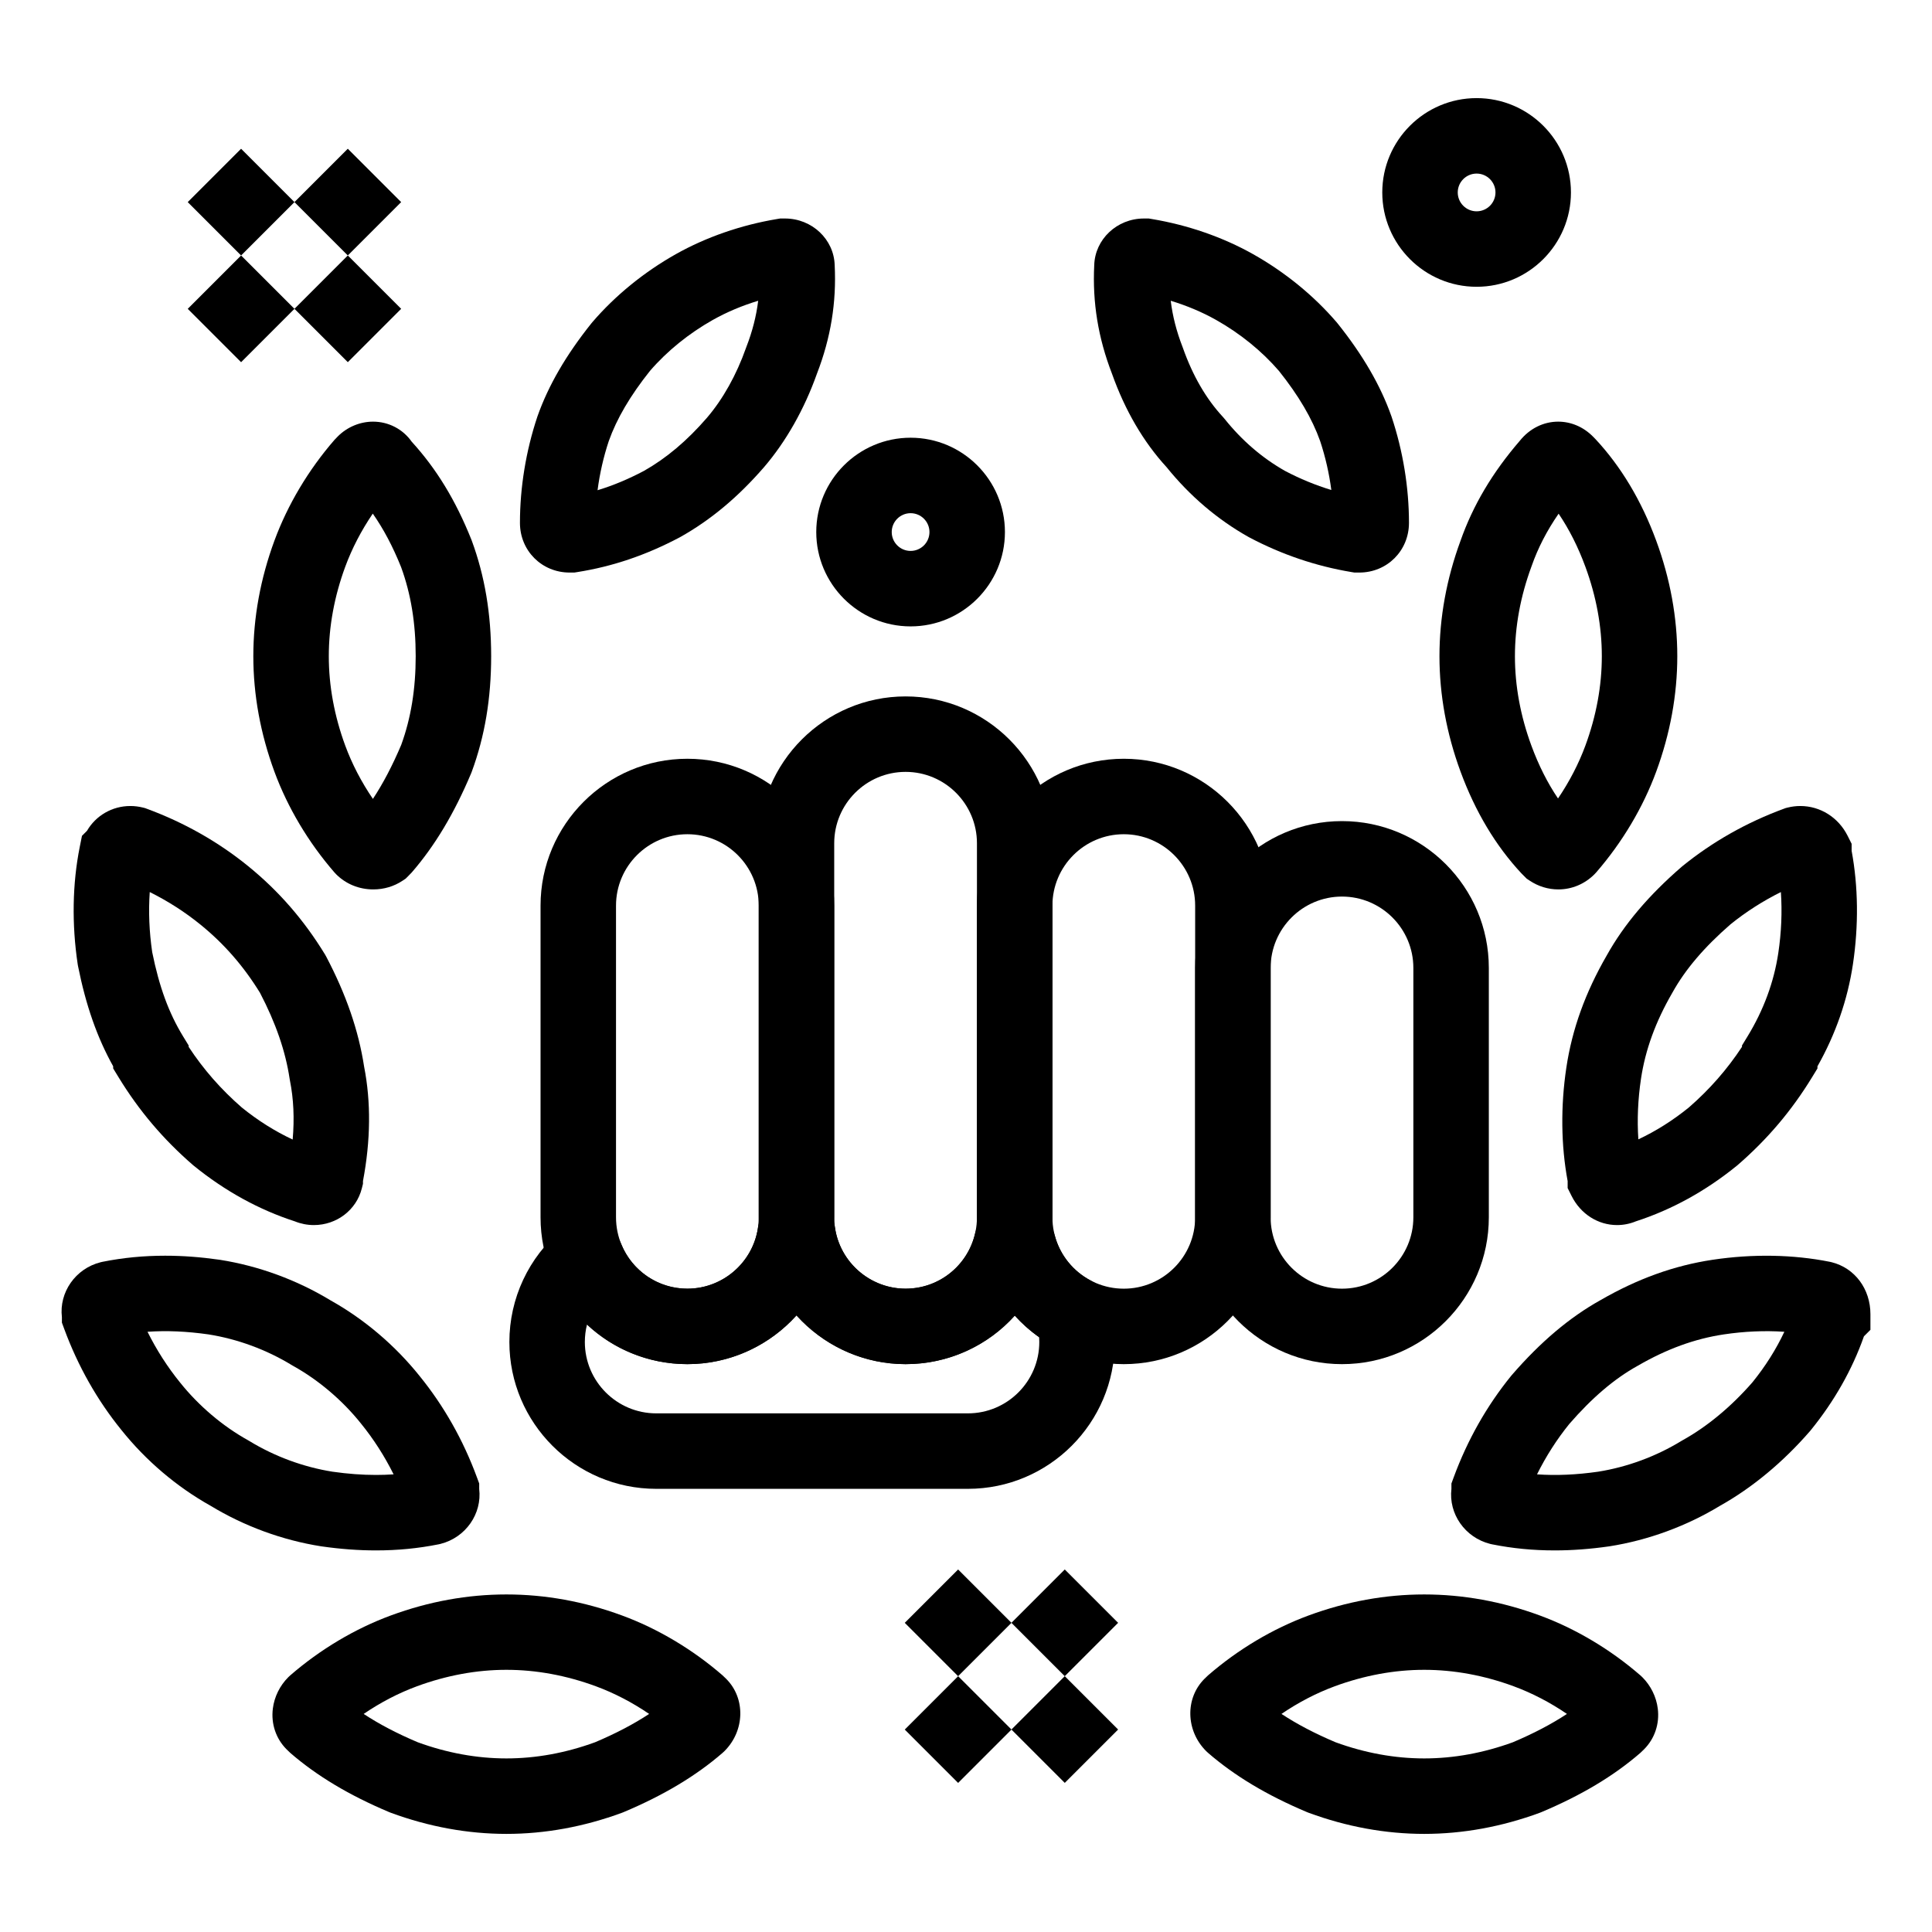
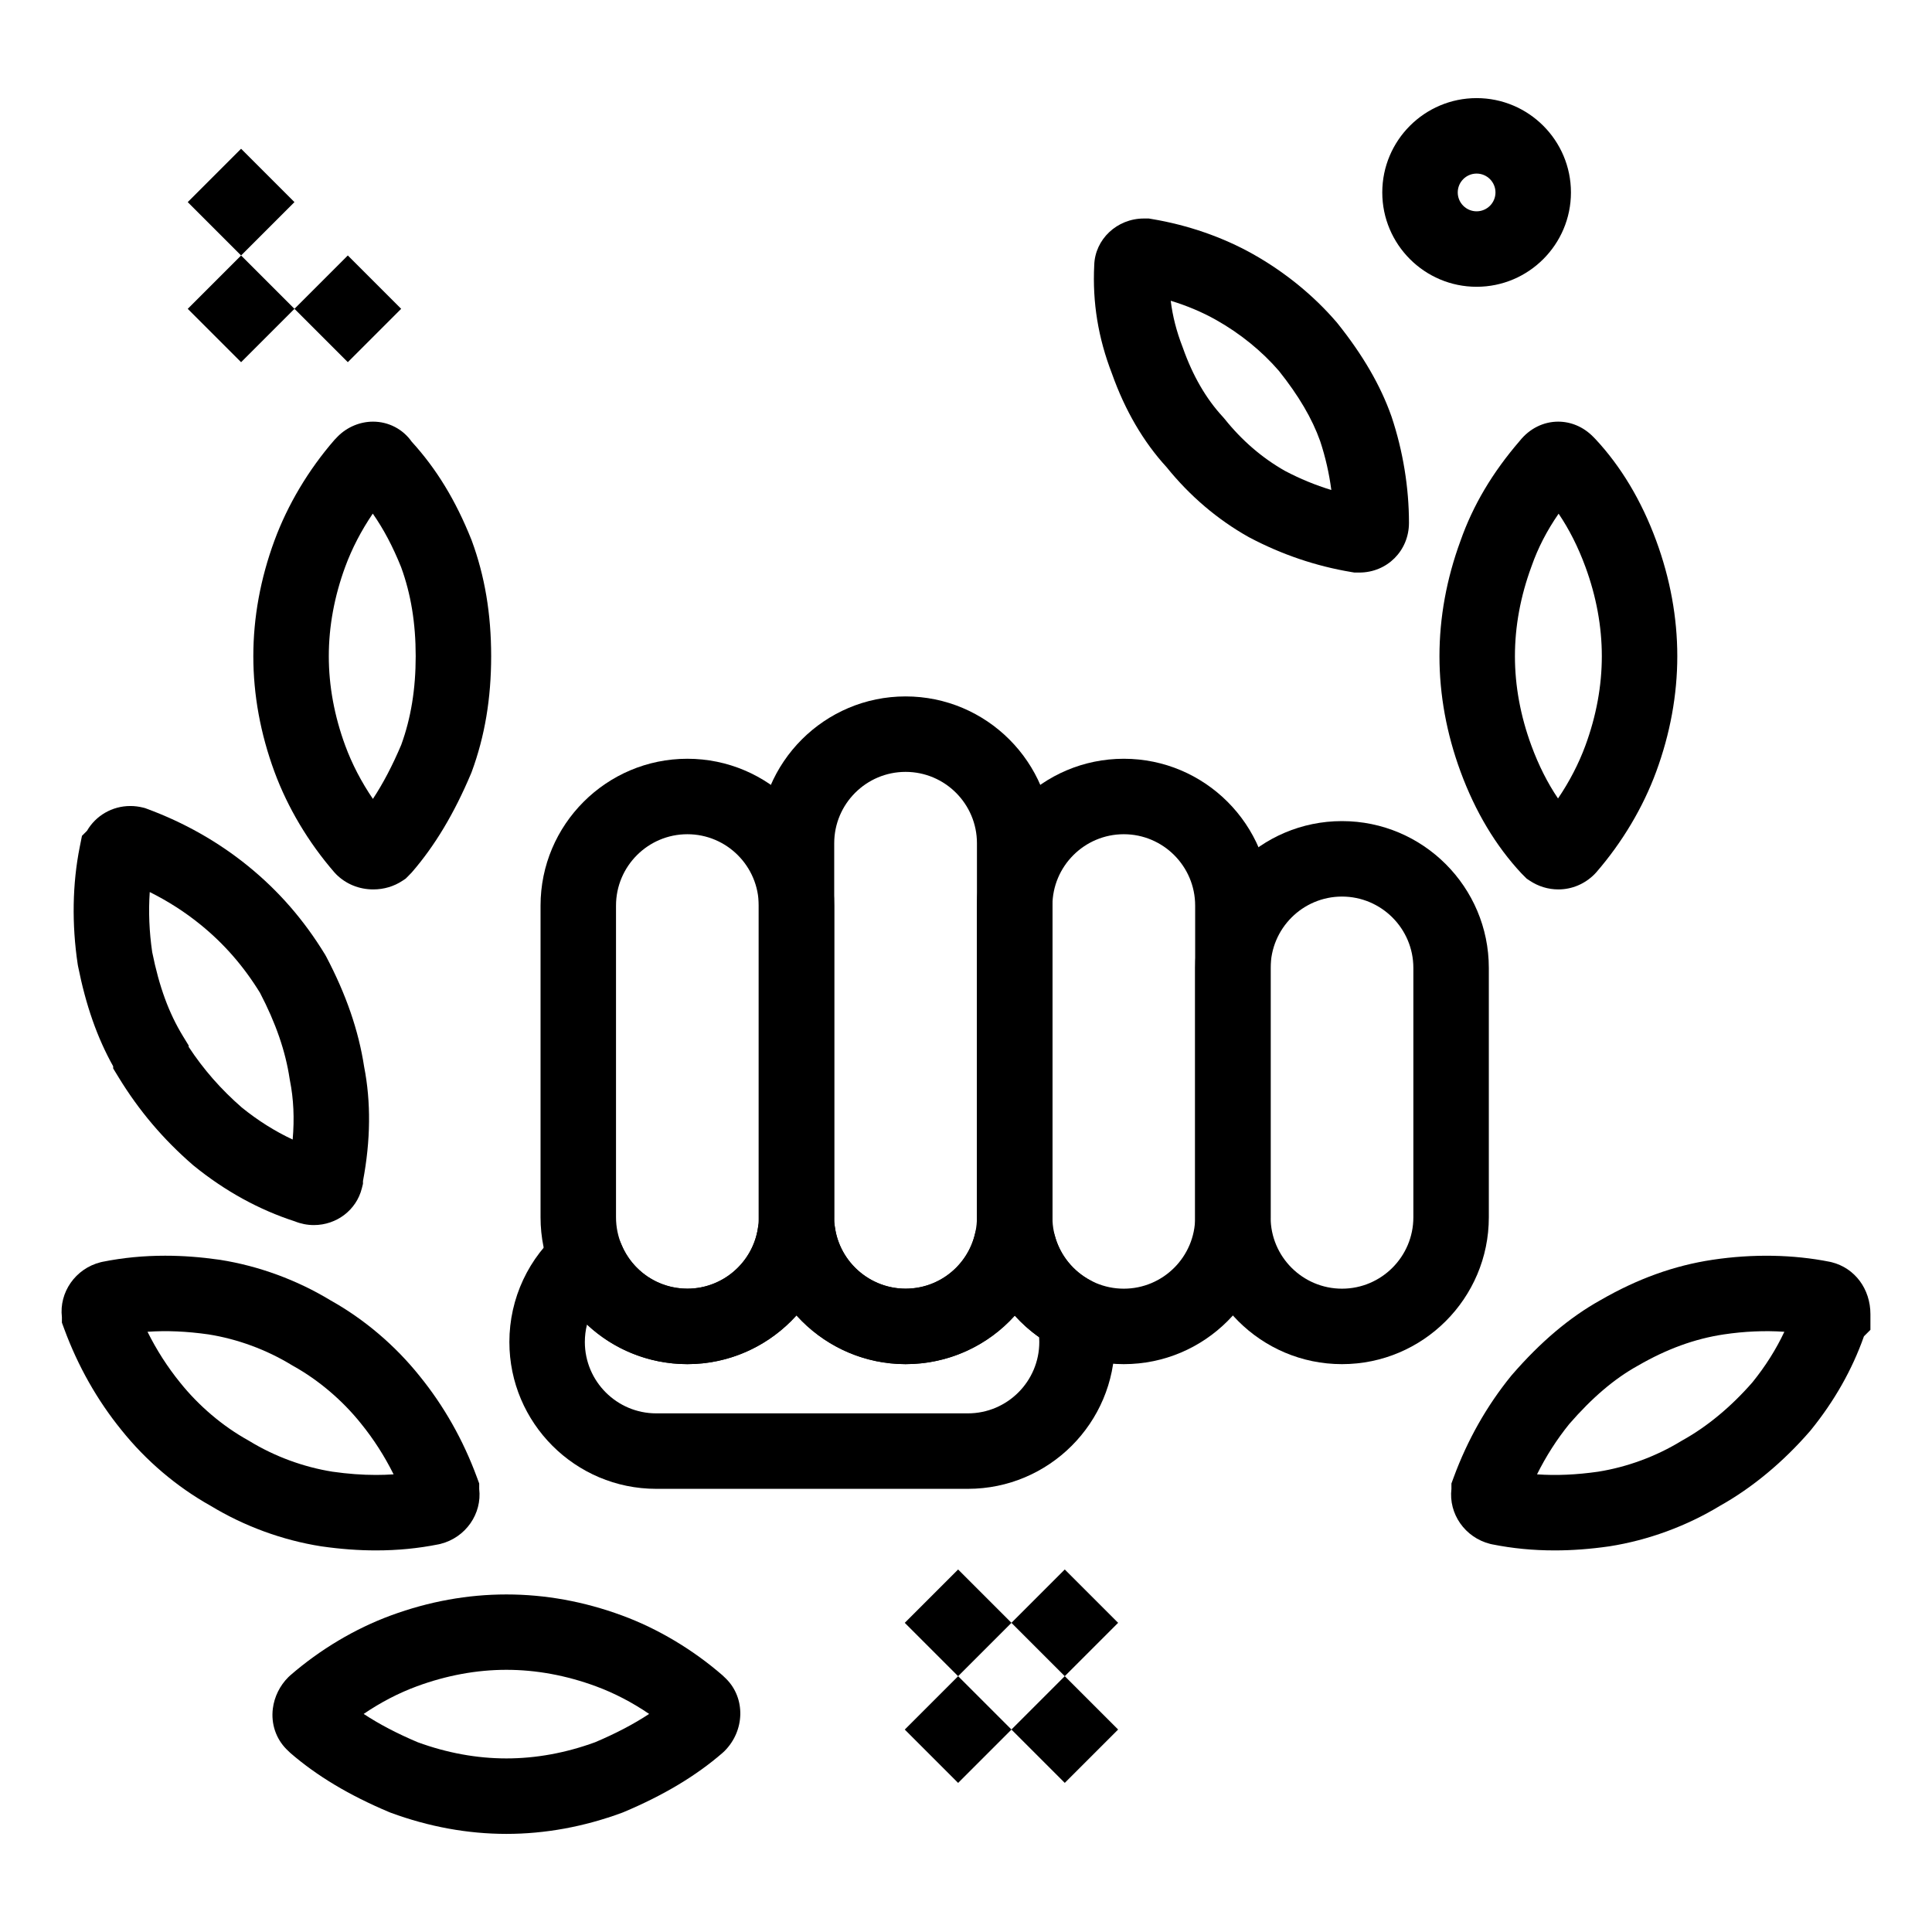
<svg xmlns="http://www.w3.org/2000/svg" version="1.1" x="0px" y="0px" viewBox="0 0 512 512" xml:space="preserve">
  <g>
    <g>
      <g>
        <g>
          <g>
            <g>
              <path d="M355.642,361.513c-21.457,0-38.913-17.456-38.913-38.913v-66.087c0-21.457,17.456-38.913,38.913-38.913        s38.913,17.457,38.913,38.913V322.6C394.555,344.057,377.099,361.513,355.642,361.513z M355.642,237.6        c-10.429,0-18.913,8.484-18.913,18.913V322.6c0,10.429,8.484,18.913,18.913,18.913s18.913-8.484,18.913-18.913v-66.087        C374.555,246.084,366.07,237.6,355.642,237.6z" />
            </g>
            <g>
              <path d="M256.511,394.556h-82.608c-21.457,0-38.913-17.456-38.913-38.912c0-11.553,5.088-22.435,13.96-29.856        c2.452-2.05,5.737-2.804,8.836-2.032c3.101,0.773,5.646,2.982,6.847,5.944c2.911,7.177,9.792,11.813,17.531,11.813        c9.348,0,17.394-6.964,18.715-16.199c0.705-4.925,4.924-8.583,9.899-8.583h0.597c4.976,0,9.194,3.658,9.899,8.583        c1.322,9.235,9.368,16.199,18.716,16.199c8.841,0,16.413-6.006,18.413-14.605c0.675-2.898,2.604-5.346,5.266-6.678        c2.662-1.331,5.776-1.408,8.501-0.21c0.781,0.344,1.563,0.719,2.324,1.117c2.491,1.302,4.319,3.592,5.037,6.31        c1.351,5.117,4.835,9.467,9.561,11.933c2.492,1.301,4.322,3.592,5.041,6.311c0.857,3.243,1.292,6.593,1.292,9.953        C295.424,377.1,277.968,394.556,256.511,394.556z M155.558,351.033c-0.375,1.491-0.568,3.038-0.568,4.609        c0,10.429,8.484,18.913,18.913,18.913h82.608c10.429,0,18.913-8.484,18.913-18.912c0-0.419-0.014-0.837-0.041-1.254        c-2.362-1.67-4.522-3.591-6.444-5.719c-7.172,7.984-17.548,12.842-28.949,12.842c-11.326,0-21.722-4.972-28.913-12.945        c-7.191,7.974-17.588,12.945-28.913,12.945C172.029,361.513,162.61,357.649,155.558,351.033z" />
            </g>
            <g>
              <path d="M297.815,361.513c-21.457,0-38.913-17.456-38.913-38.913v-82.609c0-21.457,17.456-38.913,38.913-38.913        s38.913,17.456,38.913,38.913V322.6C336.729,344.057,319.272,361.513,297.815,361.513z M297.815,221.078        c-10.429,0-18.913,8.484-18.913,18.913V322.6c0,10.429,8.484,18.913,18.913,18.913s18.913-8.484,18.913-18.913v-82.609        C316.729,229.563,308.244,221.078,297.815,221.078z" />
            </g>
            <g>
              <path d="M239.989,361.513c-21.457,0-38.913-17.456-38.913-38.913v-99.13c0-21.457,17.457-38.913,38.913-38.913        c21.457,0,38.913,17.457,38.913,38.913v99.13C278.902,344.057,261.446,361.513,239.989,361.513z M239.989,204.556        c-10.429,0-18.913,8.484-18.913,18.913v99.13c0,10.429,8.484,18.913,18.913,18.913s18.913-8.484,18.913-18.913v-99.13        C258.902,213.041,250.418,204.556,239.989,204.556z" />
            </g>
            <g>
              <path d="M182.163,361.513c-21.457,0-38.913-17.456-38.913-38.913v-82.609c0-21.457,17.457-38.913,38.913-38.913        s38.913,17.456,38.913,38.913V322.6C221.076,344.057,203.62,361.513,182.163,361.513z M182.163,221.078        c-10.429,0-18.913,8.484-18.913,18.913V322.6c0,10.429,8.484,18.913,18.913,18.913s18.913-8.484,18.913-18.913v-82.609        C201.076,229.563,192.592,221.078,182.163,221.078z" />
            </g>
          </g>
          <g>
            <path d="M134.204,486c-10.244,0-20.55-1.884-30.634-5.599l-0.422-0.167c-10.608-4.466-19.186-9.602-26.223-15.701l-0.978-0.942       c-2.817-2.816-4.146-6.754-3.641-10.798c0.389-3.113,1.844-6.068,4.096-8.322l0.523-0.486       c7.945-6.886,17.159-12.373,26.645-15.868c20.171-7.428,41.098-7.428,61.267,0c9.486,3.495,18.699,8.982,26.645,15.867       l0.979,0.943c5.144,5.146,4.94,13.725-0.456,19.121l-0.522,0.485c-7.037,6.1-15.614,11.235-26.222,15.701l-0.423,0.167       C154.754,484.116,144.448,486,134.204,486z M110.696,461.711c7.794,2.847,15.702,4.289,23.508,4.289s15.714-1.442,23.508-4.288       c5.465-2.313,10.205-4.795,14.318-7.504c-4.473-3.048-9.252-5.536-14.108-7.325c-7.862-2.896-15.843-4.364-23.719-4.364       s-15.856,1.469-23.72,4.365c-4.855,1.789-9.634,4.275-14.107,7.324C100.49,456.917,105.23,459.398,110.696,461.711z" />
          </g>
          <g>
            <path d="M83.174,324.657C83.174,324.657,83.174,324.657,83.174,324.657c-1.723,0-3.446-0.339-5.041-0.985       c-9.522-3.081-18.53-8.04-26.782-14.743l-0.244-0.205c-7.845-6.8-14.272-14.382-19.647-23.178l-1.467-2.401v-0.563       c-4.25-7.613-7.233-16.137-9.317-26.56l-0.083-0.477c-1.593-10.613-1.407-21.358,0.536-31.074l0.594-2.969l1.334-1.334       c2.313-3.992,6.64-6.568,11.481-6.568c1.124,0,2.251,0.139,3.349,0.414l0.525,0.131l0.508,0.187       c9.875,3.639,18.91,8.756,26.854,15.21c8.093,6.576,14.748,14.224,20.344,23.381l0.316,0.557       c5.304,10.078,8.597,19.634,10.063,29.207c1.837,9.362,1.734,19.555-0.306,30.314v0.721l-0.299,1.195       C94.459,320.651,89.229,324.657,83.174,324.657z M64.086,293.506c4.278,3.459,8.788,6.298,13.474,8.485       c0.486-5.56,0.246-10.789-0.72-15.621l-0.084-0.479c-1.096-7.312-3.671-14.776-7.868-22.811       c-4.357-7.066-9.503-12.962-15.724-18.018c-4.125-3.351-8.637-6.248-13.481-8.658c-0.355,5.151-0.138,10.543,0.654,15.935       c1.863,9.215,4.393,16.109,8.19,22.325l1.467,2.4v0.364C53.942,283.429,58.573,288.708,64.086,293.506z" />
          </g>
          <g>
            <path d="M99.645,410.875c-0.001,0-0.001,0-0.002,0c-4.662,0-9.376-0.35-14.412-1.069l-0.145-0.021       c-10.258-1.619-20.383-5.335-29.295-10.749c-8.949-5.003-17.108-11.936-23.606-20.058       c-6.408-7.886-11.525-16.921-15.163-26.796l-0.616-1.674v-1.433c-0.781-6.563,3.557-12.896,10.291-14.581l0.466-0.104       c5.437-1.087,10.865-1.615,16.595-1.615c4.66,0,9.374,0.349,14.409,1.068l0.146,0.021c10.259,1.621,20.384,5.336,29.295,10.749       c8.949,5.004,17.108,11.936,23.606,20.059c6.407,7.886,11.525,16.921,15.163,26.796l0.617,1.674v1.435       c0.78,6.563-3.559,12.895-10.291,14.579l-0.466,0.104C110.8,410.347,105.373,410.875,99.645,410.875z M88.132,390.017       c4.062,0.578,7.828,0.858,11.512,0.858h0.001c1.583,0,3.134-0.052,4.663-0.157c-2.411-4.848-5.31-9.364-8.664-13.493       c-4.909-6.136-11.26-11.523-17.93-15.229l-0.357-0.208c-6.717-4.104-14.354-6.924-22.091-8.156       c-5.809-0.824-11.088-1.051-16.174-0.699c2.411,4.848,5.31,9.364,8.664,13.493c4.909,6.135,11.26,11.522,17.93,15.228       l0.359,0.209C72.76,385.967,80.396,388.786,88.132,390.017z" />
          </g>
          <g>
-             <path d="M377.431,486c-10.244,0-20.55-1.884-30.633-5.6l-0.423-0.166c-10.607-4.466-19.185-9.602-26.223-15.701l-0.519-0.483       c-5.399-5.395-5.604-13.974-0.458-19.124l0.978-0.941c7.945-6.886,17.159-12.373,26.645-15.868       c20.168-7.428,41.098-7.428,61.266,0c9.485,3.495,18.699,8.981,26.646,15.867l0.524,0.489c2.252,2.253,3.706,5.208,4.095,8.32       c0.506,4.045-0.824,7.982-3.647,10.804l-0.972,0.937c-7.038,6.1-15.615,11.235-26.222,15.701l-0.423,0.167       C397.98,484.116,387.674,486,377.431,486z M353.923,461.712c7.794,2.846,15.701,4.288,23.508,4.288       c7.806,0,15.714-1.443,23.509-4.288c5.465-2.313,10.204-4.795,14.318-7.504c-4.474-3.049-9.253-5.536-14.107-7.325       c-7.863-2.896-15.844-4.364-23.72-4.364s-15.856,1.469-23.719,4.365c-4.855,1.789-9.635,4.275-14.107,7.324       C343.718,456.917,348.457,459.398,353.923,461.712z" />
-           </g>
+             </g>
          <g>
-             <path d="M428.532,324.657c-5.051,0-9.662-2.949-12.035-7.697l-1.055-2.11v-1.856c-1.76-9.448-1.88-19.82-0.343-30.069       c1.526-10.176,5.027-19.898,10.703-29.72c4.559-8.181,11.04-15.855,19.813-23.458l0.244-0.205       c7.943-6.454,16.979-11.571,26.854-15.21l0.509-0.187l0.525-0.131c1.098-0.274,2.226-0.414,3.352-0.414       c5.298,0,10.105,3.029,12.545,7.906l1.057,2.112v1.86c1.759,9.447,1.88,19.818,0.343,30.067       c-1.414,9.424-4.573,18.511-9.401,27.054v0.547l-1.467,2.401c-5.377,8.797-11.804,16.379-19.649,23.178l-0.243,0.204       c-8.241,6.697-17.239,11.652-26.752,14.734C431.929,324.323,430.252,324.657,428.532,324.657z M458.593,244.965       c-6.941,6.034-11.963,11.932-15.351,18.029l-0.087,0.154c-4.419,7.632-7.126,15.071-8.276,22.743       c-0.814,5.428-1.046,10.86-0.697,16.05c4.647-2.181,9.121-5.002,13.366-8.436c5.513-4.796,10.145-10.076,14.094-16.076v-0.364       l1.467-2.401c4.258-6.967,7.002-14.398,8.155-22.087c0.82-5.47,1.049-10.945,0.688-16.171       C467.155,238.792,462.685,241.656,458.593,244.965z" />
-           </g>
+             </g>
          <g>
            <path d="M411.991,410.875c-5.729,0-11.156-0.528-16.592-1.615l-0.465-0.104c-6.734-1.684-11.073-8.017-10.292-14.58v-1.434       l0.616-1.673c3.638-9.875,8.755-18.911,15.211-26.856l0.204-0.242c7.602-8.772,15.275-15.254,23.456-19.813       c9.821-5.675,19.545-9.177,29.722-10.704c10.623-1.593,21.336-1.41,31.074,0.537l0.466,0.104       c6.155,1.54,10.291,7.077,10.291,13.778v4.148l-1.719,1.715c-3.108,8.828-7.847,17.194-14.107,24.9l-0.205,0.244       c-7.09,8.18-15.318,15.007-23.807,19.755c-8.913,5.414-19.038,9.13-29.296,10.749l-0.145,0.021       C421.368,410.525,416.653,410.875,411.991,410.875z M407.327,390.718c5.088,0.352,10.369,0.125,16.176-0.701       c7.735-1.23,15.372-4.05,22.089-8.155l0.358-0.208c6.492-3.607,12.881-8.914,18.483-15.352       c3.434-4.246,6.257-8.722,8.437-13.37c-5.183-0.353-10.632-0.113-16.051,0.7c-7.672,1.151-15.111,3.858-22.744,8.276       l-0.153,0.087c-6.097,3.388-11.996,8.41-18.029,15.352C412.58,381.442,409.714,385.918,407.327,390.718z" />
          </g>
          <g>
            <path d="M98.922,235.705c-3.754,0-7.247-1.425-9.835-4.012L88.6,231.17c-6.885-7.945-12.372-17.158-15.867-26.645       c-3.715-10.084-5.599-20.391-5.599-30.634s1.884-20.549,5.599-30.633c3.496-9.487,8.982-18.701,15.868-26.645l0.938-0.975       c2.479-2.478,5.875-3.897,9.322-3.897c4.135,0,7.912,1.994,10.243,5.308c6.605,7.253,11.644,15.527,15.814,25.953l0.099,0.257       c3.463,9.399,5.146,19.419,5.146,30.633s-1.683,21.234-5.146,30.633l-0.167,0.424c-4.466,10.607-9.602,19.184-15.7,26.221       l-0.943,0.979l-0.699,0.698l-0.822,0.548C104.418,234.906,101.734,235.705,98.922,235.705z M98.791,136.113       c-3.032,4.458-5.508,9.221-7.291,14.06c-2.896,7.862-4.365,15.843-4.365,23.719s1.469,15.856,4.365,23.719       c1.789,4.855,4.276,9.635,7.324,14.107c2.708-4.113,5.19-8.852,7.503-14.317c2.581-7.089,3.836-14.782,3.836-23.51       c0-8.762-1.265-16.48-3.866-23.592C104.112,144.859,101.663,140.218,98.791,136.113z" />
          </g>
          <g>
            <path d="M412.973,235.705c-2.687,0-5.305-0.799-7.572-2.312l-0.821-0.547l-1.395-1.402       c-6.793-7.278-12.214-16.335-16.113-26.918c-3.716-10.083-5.6-20.39-5.6-30.634c0-10.218,1.875-20.499,5.571-30.558       c3.305-9.406,8.448-18.084,15.722-26.52c2.575-3.229,6.258-5.073,10.166-5.073c3.396,0,6.651,1.384,9.165,3.897l0.692,0.701       c6.793,7.278,12.214,16.335,16.114,26.918c3.715,10.083,5.599,20.39,5.599,30.634s-1.884,20.55-5.599,30.634       c-3.495,9.485-8.982,18.698-15.867,26.644l-0.489,0.525C419.958,234.28,416.559,235.705,412.973,235.705z M413.05,136.133       c-3.117,4.504-5.479,9.095-7.157,13.886l-0.055,0.154c-2.897,7.862-4.366,15.842-4.366,23.719s1.469,15.856,4.366,23.719       c1.921,5.216,4.282,9.896,7.052,13.992c3.012-4.439,5.472-9.179,7.246-13.992c2.896-7.862,4.365-15.842,4.365-23.719       s-1.469-15.856-4.366-23.719C418.206,144.937,415.834,140.239,413.05,136.133z" />
          </g>
          <g>
            <path d="M360.219,151.733h-1.28l-0.815-0.136c-9.397-1.566-18.495-4.654-27.041-9.179l-0.224-0.122       c-8.233-4.631-15.534-10.852-21.702-18.491c-6.147-6.703-11.017-15.042-14.479-24.793c-3.655-9.457-5.191-18.863-4.694-28.745       c0.196-6.849,6.026-12.362,13.166-12.362h1.281l0.816,0.136c9.553,1.592,18.823,4.809,26.811,9.301       c8.447,4.752,16.112,10.997,22.166,18.062l0.216,0.26c6.743,8.428,11.422,16.494,14.304,24.659l0.057,0.166       c3.003,9.007,4.59,18.715,4.59,28.074C373.39,145.948,367.604,151.733,360.219,151.733z M340.553,124.802       c3.955,2.085,8.057,3.773,12.262,5.052c-0.573-4.391-1.569-8.767-2.959-12.956c-2.113-5.95-5.688-12.039-10.926-18.606       c-4.533-5.257-10.296-9.93-16.677-13.519c-3.671-2.064-7.729-3.774-11.999-5.067c0.504,4.096,1.54,8.137,3.121,12.204       l0.109,0.295c2.596,7.354,6.155,13.499,10.581,18.265l0.48,0.557C329.124,116.749,334.509,121.383,340.553,124.802z" />
          </g>
          <g>
-             <path d="M152.2,151.733h-1.237c-7.386,0-13.171-5.785-13.171-13.17c0-9.358,1.587-19.066,4.59-28.074l0.057-0.166       c2.882-8.164,7.561-16.23,14.303-24.659l0.216-0.261c6.054-7.063,13.719-13.309,22.166-18.061       c7.988-4.493,17.259-7.709,26.812-9.301l0.816-0.136h1.281c7.139,0,12.97,5.513,13.166,12.362       c0.497,9.883-1.039,19.29-4.694,28.745c-3.339,9.405-8.183,17.968-14.014,24.771c-6.89,7.951-14.129,13.993-22.166,18.514       l-0.224,0.122c-8.892,4.708-17.765,7.714-27.125,9.192L152.2,151.733z M161.327,116.899c-1.396,4.208-2.396,8.605-2.968,13.015       c4.098-1.242,8.119-2.922,12.269-5.111c5.955-3.368,11.423-7.974,16.713-14.078c4.236-4.942,7.829-11.36,10.356-18.52       l0.109-0.296c1.582-4.066,2.617-8.107,3.121-12.204c-4.27,1.293-8.328,3.003-11.999,5.067       c-6.381,3.59-12.144,8.262-16.678,13.519C167.015,104.86,163.439,110.949,161.327,116.899z" />
-           </g>
+             </g>
        </g>
        <rect x="53.891" y="71.859" transform="matrix(0.707 0.707 -0.707 0.707 76.597 -21.201)" width="20" height="20" />
        <rect x="82.175" y="71.859" transform="matrix(0.707 0.707 -0.707 0.707 84.882 -41.202)" width="20" height="20" />
        <rect x="53.891" y="43.574" transform="matrix(0.707 0.707 -0.707 0.707 56.597 -29.486)" width="20" height="20" />
-         <rect x="82.175" y="43.574" transform="matrix(0.707 0.707 -0.707 0.707 64.882 -49.486)" width="20" height="20" />
        <rect x="243.891" y="448.426" transform="matrix(0.707 0.707 -0.707 0.707 398.519 -45.258)" width="19.999" height="20" />
        <rect x="272.176" y="448.426" transform="matrix(0.707 0.707 -0.707 0.707 406.786 -65.263)" width="20" height="20.001" />
        <rect x="243.891" y="420.142" transform="matrix(0.707 0.707 -0.707 0.707 378.519 -53.542)" width="19.999" height="20" />
        <rect x="272.176" y="420.142" transform="matrix(0.707 0.707 -0.707 0.707 386.786 -73.546)" width="20" height="20.001" />
        <g>
          <path d="M391.317,76c-13.785,0-25-11.215-25-25s11.215-25,25-25s25,11.215,25,25S405.103,76,391.317,76z M391.317,46      c-2.757,0-5,2.243-5,5s2.243,5,5,5s5-2.243,5-5S394.074,46,391.317,46z" />
        </g>
        <g>
-           <path d="M241.317,166c-13.785,0-25-11.215-25-25s11.215-25,25-25s25,11.215,25,25S255.103,166,241.317,166z M241.317,136      c-2.757,0-5,2.243-5,5s2.243,5,5,5s5-2.243,5-5S244.074,136,241.317,136z" />
-         </g>
+           </g>
      </g>
    </g>
  </g>
</svg>